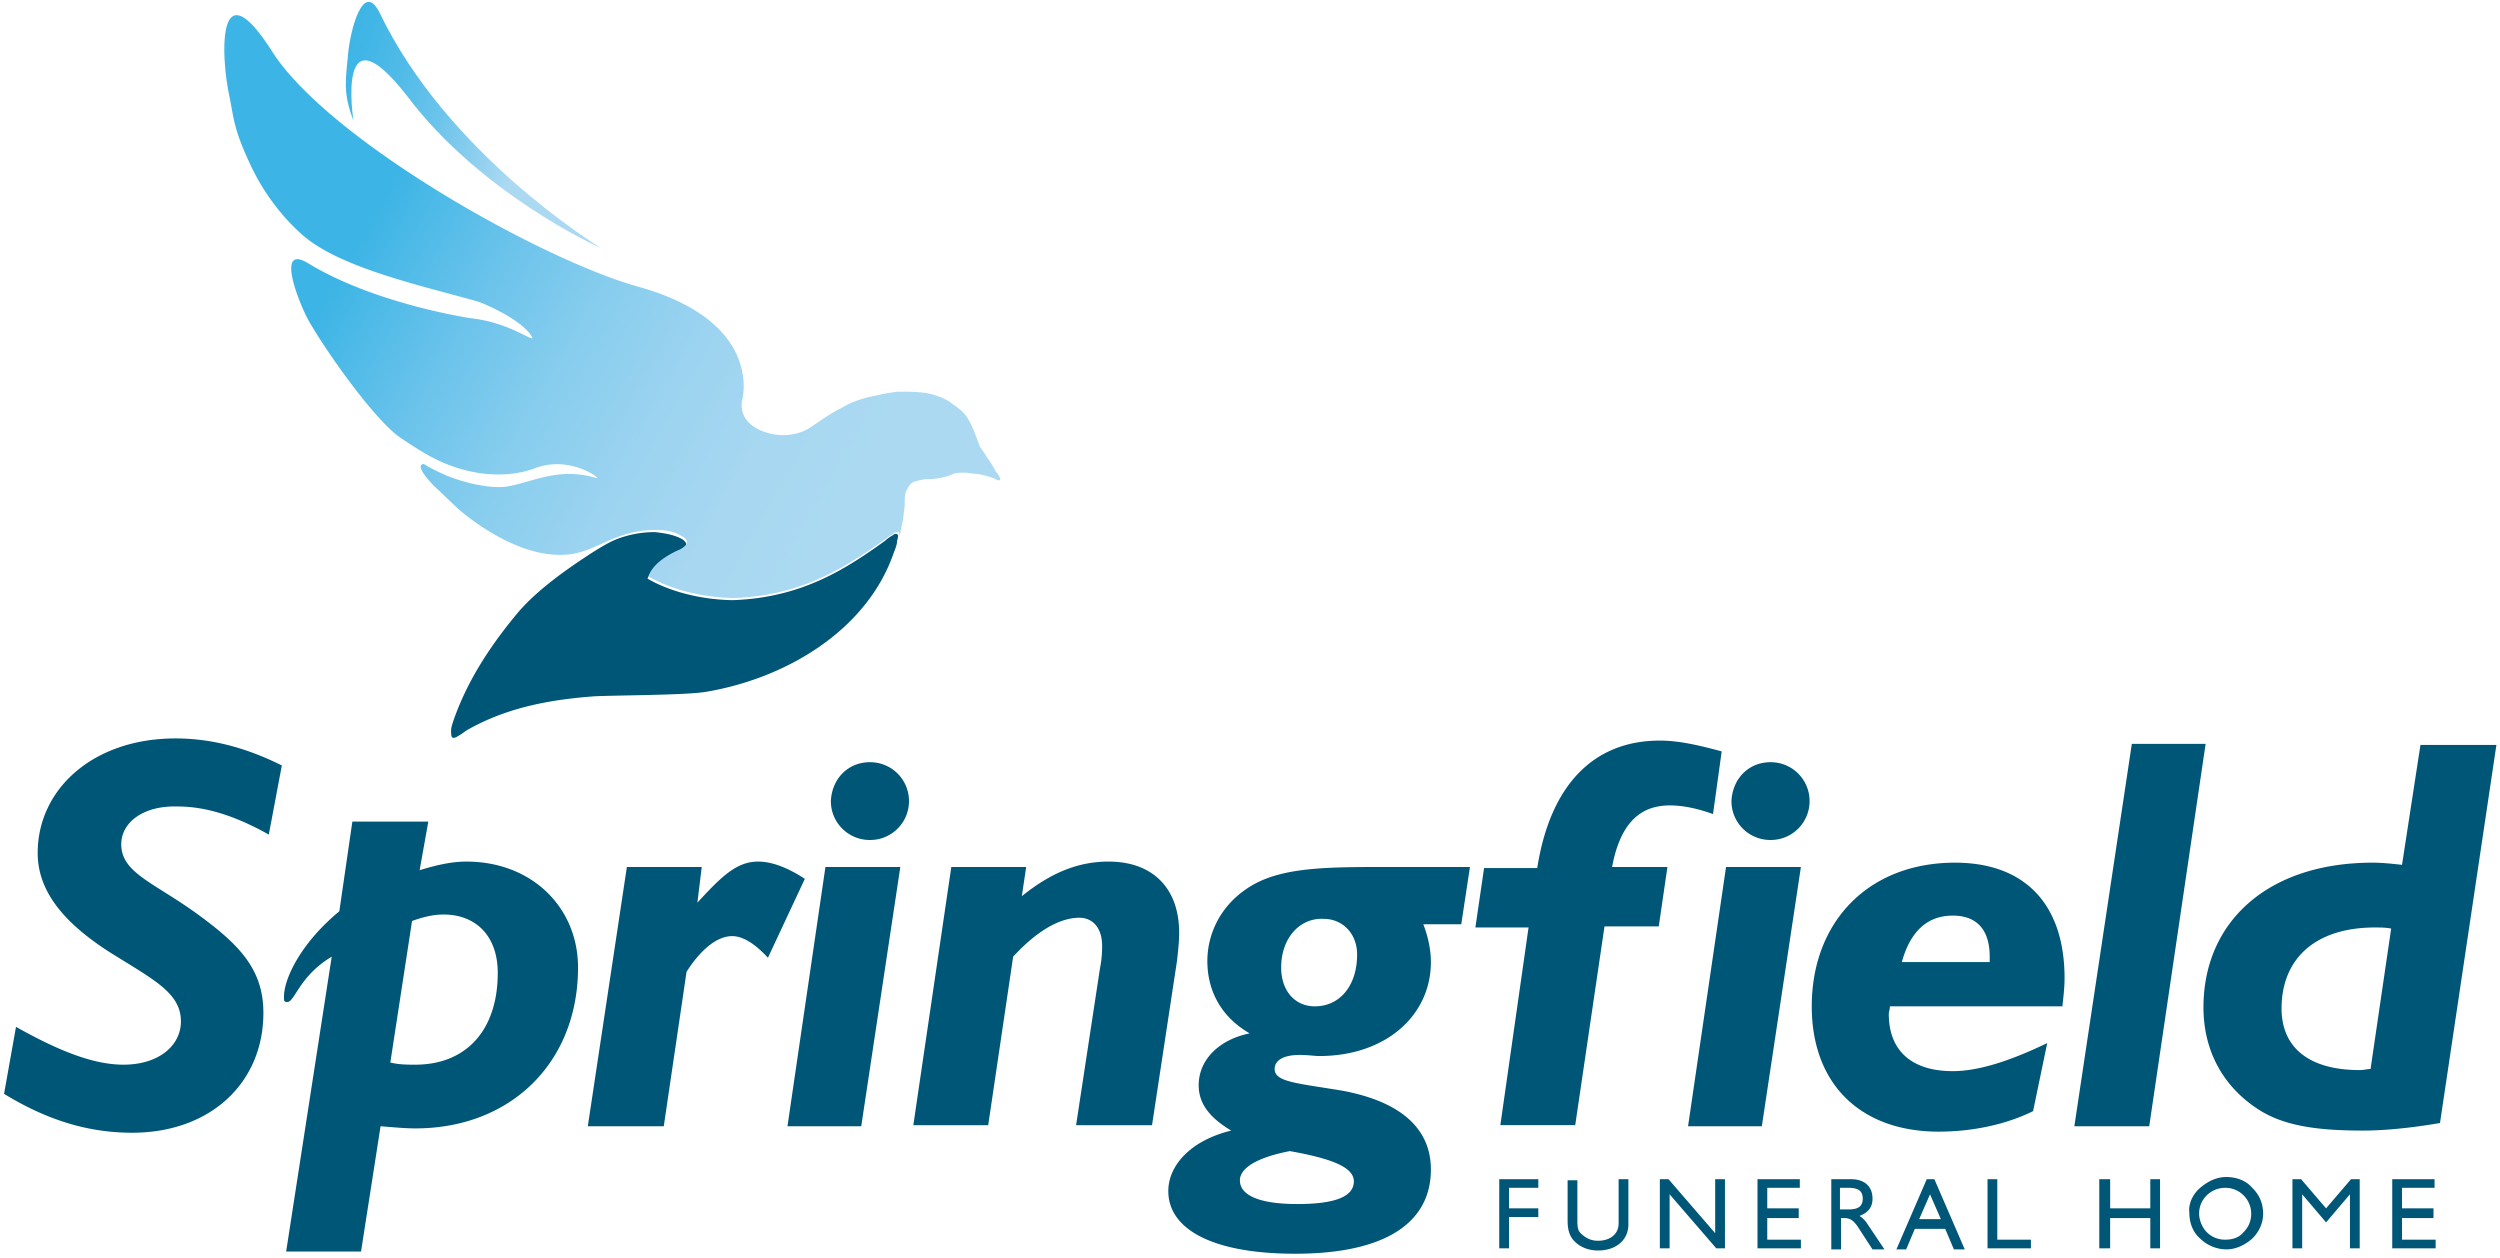
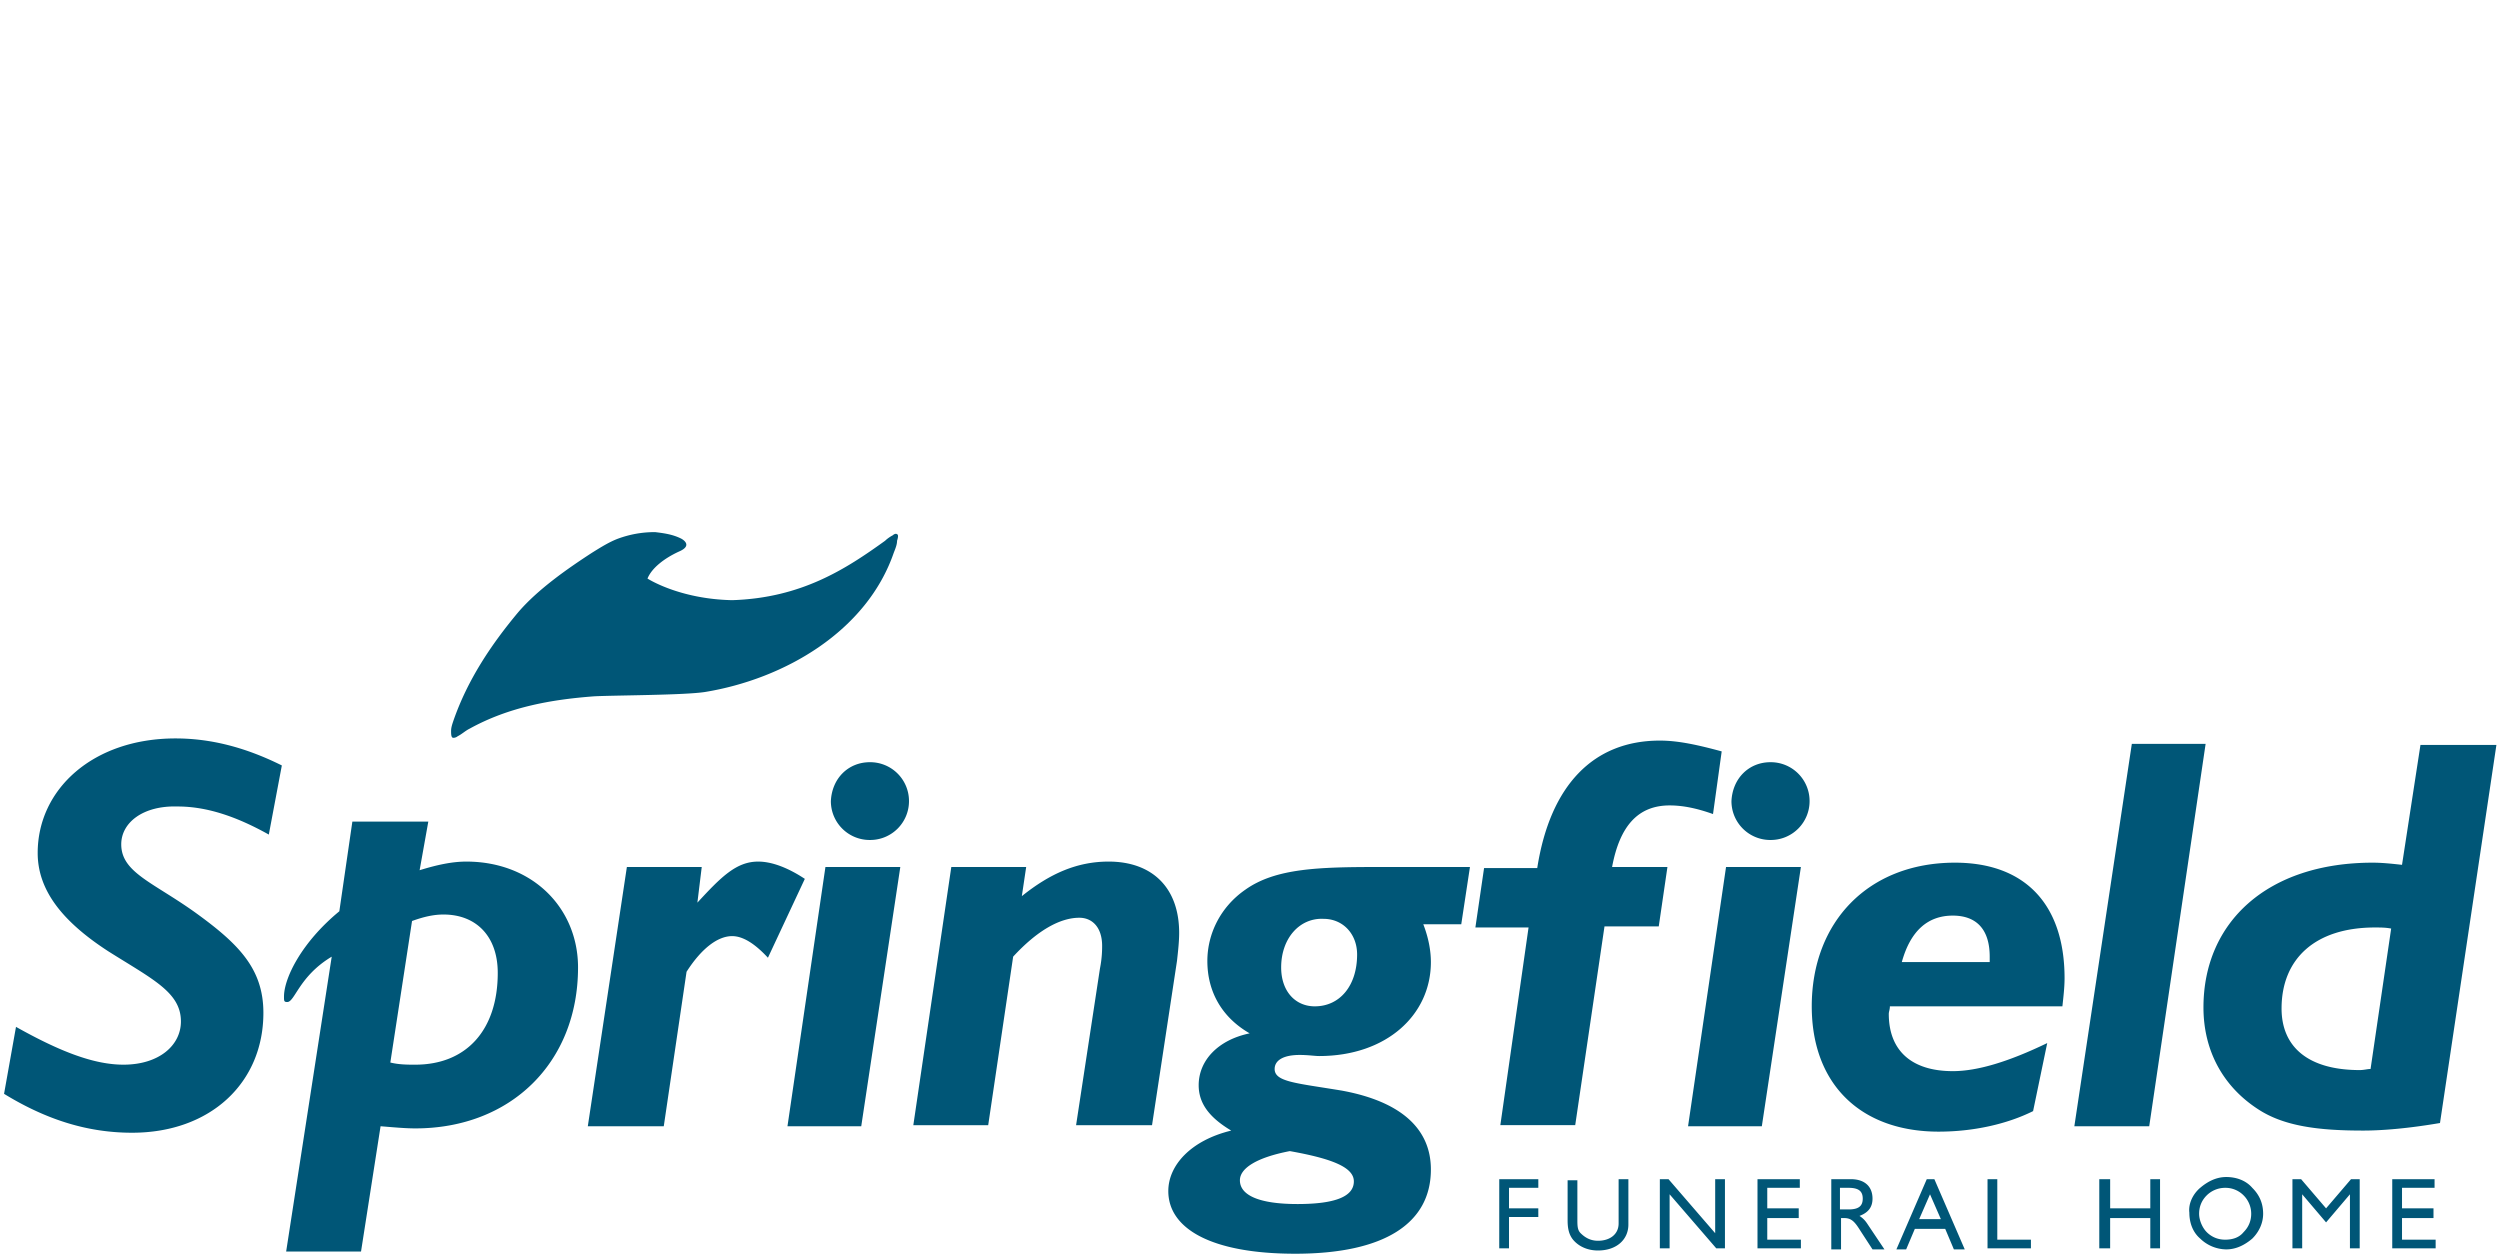
<svg xmlns="http://www.w3.org/2000/svg" width="161" height="81">
  <defs>
    <linearGradient x1="-4.044%" y1="28.592%" x2="108.756%" y2="69.951%" id="a">
      <stop stop-color="#3CB4E5" offset="0%" />
      <stop stop-color="#41B6E6" offset="10.76%" />
      <stop stop-color="#51BBE8" offset="24.64%" />
      <stop stop-color="#6CC4EB" offset="40.24%" />
      <stop stop-color="#91D0EF" offset="56.96%" />
      <stop stop-color="#ABD9F2" offset="67.25%" />
    </linearGradient>
    <linearGradient x1="-.813%" y1="36.268%" x2="88.641%" y2="78.408%" id="b">
      <stop stop-color="#3CB4E5" offset="20.54%" />
      <stop stop-color="#47B8E7" offset="24.5%" />
      <stop stop-color="#6BC3EB" offset="38.59%" />
      <stop stop-color="#87CDEE" offset="52.8%" />
      <stop stop-color="#9BD3F0" offset="67.01%" />
      <stop stop-color="#A7D7F1" offset="81.22%" />
      <stop stop-color="#ABD9F2" offset="95.45%" />
    </linearGradient>
  </defs>
  <g fill-rule="nonzero" fill="none">
    <path d="M56.023 49.086a2.5 2.5 0 0 1 2.516 2.504 2.5 2.5 0 0 1-2.516 2.505 2.5 2.5 0 0 1-2.515-2.505c.07-1.46 1.118-2.504 2.515-2.504M114.021 49.086a2.5 2.5 0 0 1 2.516 2.504 2.5 2.5 0 0 1-2.516 2.505 2.5 2.5 0 0 1-2.515-2.505c.07-1.46 1.118-2.504 2.515-2.504M7.948 68.565c2.306 0 3.703-1.252 3.703-2.783 0-1.878-1.817-2.713-4.682-4.522-3.004-1.948-4.542-3.965-4.542-6.33 0-4.105 3.564-7.375 8.875-7.375 2.236 0 4.472.557 6.848 1.74l-.839 4.452c-2.236-1.252-4.123-1.809-5.87-1.809-2.236-.07-3.633 1.044-3.633 2.435 0 1.809 2.026 2.435 4.752 4.383 2.795 2.017 4.402 3.617 4.402 6.47 0 4.522-3.424 7.722-8.455 7.722-2.865 0-5.52-.835-8.246-2.505l.769-4.313c2.725 1.53 4.961 2.435 6.918 2.435M26.745 68.565c3.284 0 5.31-2.226 5.31-5.913 0-2.366-1.397-3.757-3.494-3.757-.628 0-1.257.14-2.026.417l-1.398 9.114c.56.139 1.118.139 1.608.139zm-5.38-6.957c-2.097 1.252-2.377 2.922-2.866 2.922-.21 0-.21-.07-.21-.348 0-1.182 1.118-3.478 3.564-5.496l.839-5.774h4.891l-.559 3.13c1.118-.347 2.096-.556 3.005-.556 4.262 0 7.197 2.992 7.197 6.818 0 6.122-4.332 10.365-10.481 10.365-.63 0-1.398-.07-2.236-.139L23.25 80.6h-4.822l2.935-18.992zM40.37 55.834h4.822l-.28 2.296c1.538-1.67 2.516-2.644 3.914-2.644.908 0 1.956.418 3.005 1.113l-2.376 5.079c-.839-.905-1.607-1.392-2.306-1.392-.909 0-1.957.766-2.935 2.296l-1.467 9.948h-4.892l2.516-16.696zM53.158 55.834h4.822L55.464 72.53h-4.751zM61.264 55.834h4.822l-.28 1.878c1.817-1.46 3.564-2.226 5.59-2.226 2.795 0 4.542 1.67 4.542 4.592 0 .556-.07 1.182-.14 1.808l-1.607 10.575H69.3l1.537-10.088c.14-.695.14-1.252.14-1.46 0-1.183-.629-1.81-1.467-1.81-1.258 0-2.726.836-4.263 2.505L63.64 72.461h-4.822l2.446-16.627zM82.507 62.304c0 1.53.908 2.504 2.166 2.504 1.607 0 2.725-1.322 2.725-3.339 0-1.322-.908-2.296-2.166-2.296-1.537-.07-2.725 1.252-2.725 3.13M79.85 76.01c0 .974 1.258 1.53 3.704 1.53s3.634-.487 3.634-1.46c0-.905-1.398-1.462-4.123-1.949-2.166.418-3.215 1.114-3.215 1.879m-2.096-14.123c0-1.739.839-3.478 2.446-4.591 1.956-1.391 4.751-1.461 8.665-1.461h5.8l-.56 3.687h-2.445c.35.904.489 1.74.489 2.435 0 3.409-2.865 6.052-7.198 6.052-.279 0-.698-.07-1.257-.07-1.048 0-1.607.349-1.607.905 0 .835 1.397.905 4.332 1.392 3.773.695 5.73 2.434 5.73 5.078 0 3.478-3.005 5.426-8.735 5.426-5.38 0-8.175-1.6-8.175-4.035 0-1.67 1.467-3.27 4.052-3.895-1.397-.835-2.096-1.74-2.096-2.922 0-1.6 1.258-2.922 3.284-3.34-1.816-1.043-2.725-2.713-2.725-4.66M98.439 59.73h-3.424l.559-3.826h3.424c.838-5.357 3.633-8.21 7.896-8.21 1.188 0 2.446.279 3.983.696l-.559 4.035c-.978-.348-1.887-.556-2.795-.556-2.027 0-3.214 1.321-3.704 3.965h3.564l-.559 3.826h-3.494l-1.886 12.8h-4.822l1.817-12.73zM111.157 55.834h4.821l-2.516 16.696h-4.751zM128.137 61.886v-.278c0-1.74-.839-2.643-2.376-2.643-1.607 0-2.725.974-3.284 2.991h5.66v-.07zm-3.285 10.992c-5.03 0-8.175-3.06-8.175-8.07 0-5.426 3.633-9.252 9.224-9.252 4.472 0 7.057 2.643 7.057 7.444 0 .556-.07 1.182-.14 1.808h-11.11c0 .209-.07.348-.07.487 0 2.366 1.468 3.687 4.123 3.687 1.607 0 3.634-.626 6.08-1.808l-.91 4.382c-1.676.835-3.842 1.322-6.079 1.322zM137.29 47.903h4.752L138.41 72.53h-4.822zM153.991 59.8c-.349-.07-.698-.07-1.048-.07-3.843 0-6.01 2.017-6.01 5.217 0 2.505 1.748 3.966 5.032 3.966.28 0 .49-.07.699-.07l1.327-9.044zm-1.816 13.009c-2.865 0-5.101-.279-6.779-1.392-2.236-1.46-3.493-3.756-3.493-6.54 0-5.495 4.122-9.321 10.9-9.321.63 0 1.258.07 1.887.139l1.188-7.722h4.891l-3.633 24.349c-2.027.347-3.704.487-4.961.487zM96.552 75.94h2.516v.556H97.18v1.322h1.887v.556H97.18v2.018h-.629zM101.583 75.94v2.573c0 .418 0 .696.21.905.28.278.629.487 1.118.487.769 0 1.328-.418 1.328-1.114V75.94h.629v2.922c0 .974-.77 1.67-1.957 1.67-.699 0-1.258-.279-1.607-.696-.28-.348-.35-.765-.35-1.252v-2.574h.63v-.07zM106.894 75.94h.559l3.005 3.478v-3.479h.629v4.453h-.56l-3.004-3.479v3.479h-.629zM113.183 75.94h2.725v.556h-2.096v1.322h2.026v.626h-2.026v1.391h2.166v.557h-2.795zM119.053 77.887c.629 0 .908-.209.908-.696s-.28-.695-.908-.695h-.56v1.391h.56zm-1.188-1.948h1.327c.909 0 1.398.487 1.398 1.252 0 .557-.28.905-.839 1.114.21.139.35.278.49.486l1.118 1.67h-.769l-.769-1.183c-.35-.556-.559-.834-1.048-.834h-.21v2.017h-.628V75.94h-.07zM124.992 78.513l-.699-1.6-.698 1.6h1.397zm-.908-2.574h.489l1.957 4.522h-.7l-.558-1.322h-1.957l-.559 1.322h-.629l1.957-4.522zM127.997 75.94h.629v3.895h2.166v.557h-2.795zM135.194 75.94h.7v1.878h2.585v-1.879h.628v4.453h-.628v-1.948h-2.586v1.948h-.699zM142.112 79.348c.35.348.769.487 1.188.487.49 0 .909-.14 1.188-.487.35-.348.49-.765.49-1.183 0-.487-.21-.904-.49-1.182a1.64 1.64 0 0 0-1.188-.487c-.489 0-.908.208-1.188.487-.35.348-.489.765-.489 1.182 0 .418.21.905.49 1.183m-.42-2.852c.49-.418 1.048-.696 1.677-.696s1.258.209 1.677.696c.49.487.699 1.043.699 1.67 0 .625-.28 1.182-.699 1.6-.49.417-1.048.695-1.677.695a2.446 2.446 0 0 1-1.677-.696c-.49-.417-.699-1.043-.699-1.67-.07-.556.21-1.182.699-1.6M147.633 75.94h.559l1.607 1.878 1.607-1.879h.559v4.453h-.629v-3.479l-1.537 1.809-1.538-1.809v3.479h-.628zM154.061 75.94h2.725v.556h-2.096v1.322h2.027v.626h-2.027v1.391h2.166v.557h-2.795zM57.77 34.407c-.07-.07-.21 0-.28.07-.14.07-.349.208-.488.347-2.516 1.81-5.381 3.688-9.853 3.827-3.424-.07-5.45-1.392-5.45-1.392.279-.695 1.117-1.322 2.026-1.739.978-.417.14-.835.14-.835-.56-.278-1.118-.348-1.677-.417-.839 0-1.608.139-2.376.417-.56.209-1.118.557-1.677.905-1.608 1.043-3.494 2.365-4.752 3.826-1.747 2.087-3.284 4.383-4.193 7.026-.07.209-.14.418-.14.626 0 .14 0 .348.07.418s.28 0 .35-.07c.28-.139.489-.348.768-.487 2.516-1.391 5.241-1.878 8.036-2.087 1.398-.07 5.8-.07 7.128-.278 5.1-.835 10.412-3.896 12.159-8.974.14-.348.21-.557.21-.766.139-.417 0-.417 0-.417" fill="#005677" />
-     <path d="M24.597 16.279c-.35-.14-7.757-3.548-12.438-9.74C7.477.487 8.665 8.07 8.665 8.07c-.699-1.808-.49-2.643-.35-4.243.14-1.6.979-4.8 2.027-2.713 4.332 9.044 13.836 14.888 14.255 15.166" fill="url(#a)" transform="translate(14.097 -.308)" />
-     <path d="M16.212 20.8s-6.15-.903-10.482-3.547c-1.957-1.183-.769 2.087-.07 3.478.839 1.6 4.053 6.261 5.87 7.653 0 0 1.397.974 2.236 1.391 1.956 1.044 4.472 1.461 6.568.696 2.306-.905 4.403.765 3.983.626-2.515-.765-4.262.348-5.87.557-1.117.139-3.074-.348-4.192-.905-.629-.278-1.048-.556-1.048-.556s-.769-.07.629 1.391l1.537 1.46s3.214 2.923 6.429 2.992c1.677.07 2.585-.695 3.983-1.182a6.831 6.831 0 0 1 2.376-.418c.559 0 1.118.07 1.677.418 0 0 .768.348-.14.834-.978.418-1.817 1.044-2.027 1.74 0 0 2.027 1.321 5.45 1.391 4.473-.14 7.268-2.017 9.854-3.826.14-.14.349-.209.489-.348.07-.07.28-.07.28-.07s.139 0 .07.418c.069-.348.139-.765.209-1.044.07-.348.07-.556.14-1.043 0-.279 0-.696.07-.905.14-.278.279-.626.628-.695.28-.07.49-.14.769-.14.629 0 1.258-.139 1.677-.347.21-.07.49-.07.699-.07.28 0 .489.07.768.07.49.07.979.208 1.398.417h.14v-.139c-.07-.14-.14-.278-.28-.417a6.346 6.346 0 0 0-.559-.905c-.14-.278-.35-.487-.489-.765-.21-.557-.49-1.391-.838-1.878-.28-.418-.77-.696-1.119-.974a4.423 4.423 0 0 0-1.607-.557c-.559-.07-1.118-.07-1.677-.07-.629.07-1.258.21-1.886.348-.56.14-1.188.348-1.747.696-.769.348-1.747 1.113-2.236 1.391a3.282 3.282 0 0 1-1.817.348c-.35 0-2.586-.348-2.376-2.156 0 0 1.537-5.079-6.638-7.375-6.29-1.739-19.985-9.46-23.619-15.165C-.21-2.087.14 4.174.699 6.609c.28 1.46.28 2.087 1.397 4.452.769 1.6 1.887 3.13 3.215 4.314 2.445 2.226 8.105 3.408 11.46 4.382 0 0 2.725 1.044 3.424 2.296 0 .278-1.468-.974-3.983-1.252" fill="url(#b)" transform="translate(14.097 -.308)" />
  </g>
</svg>